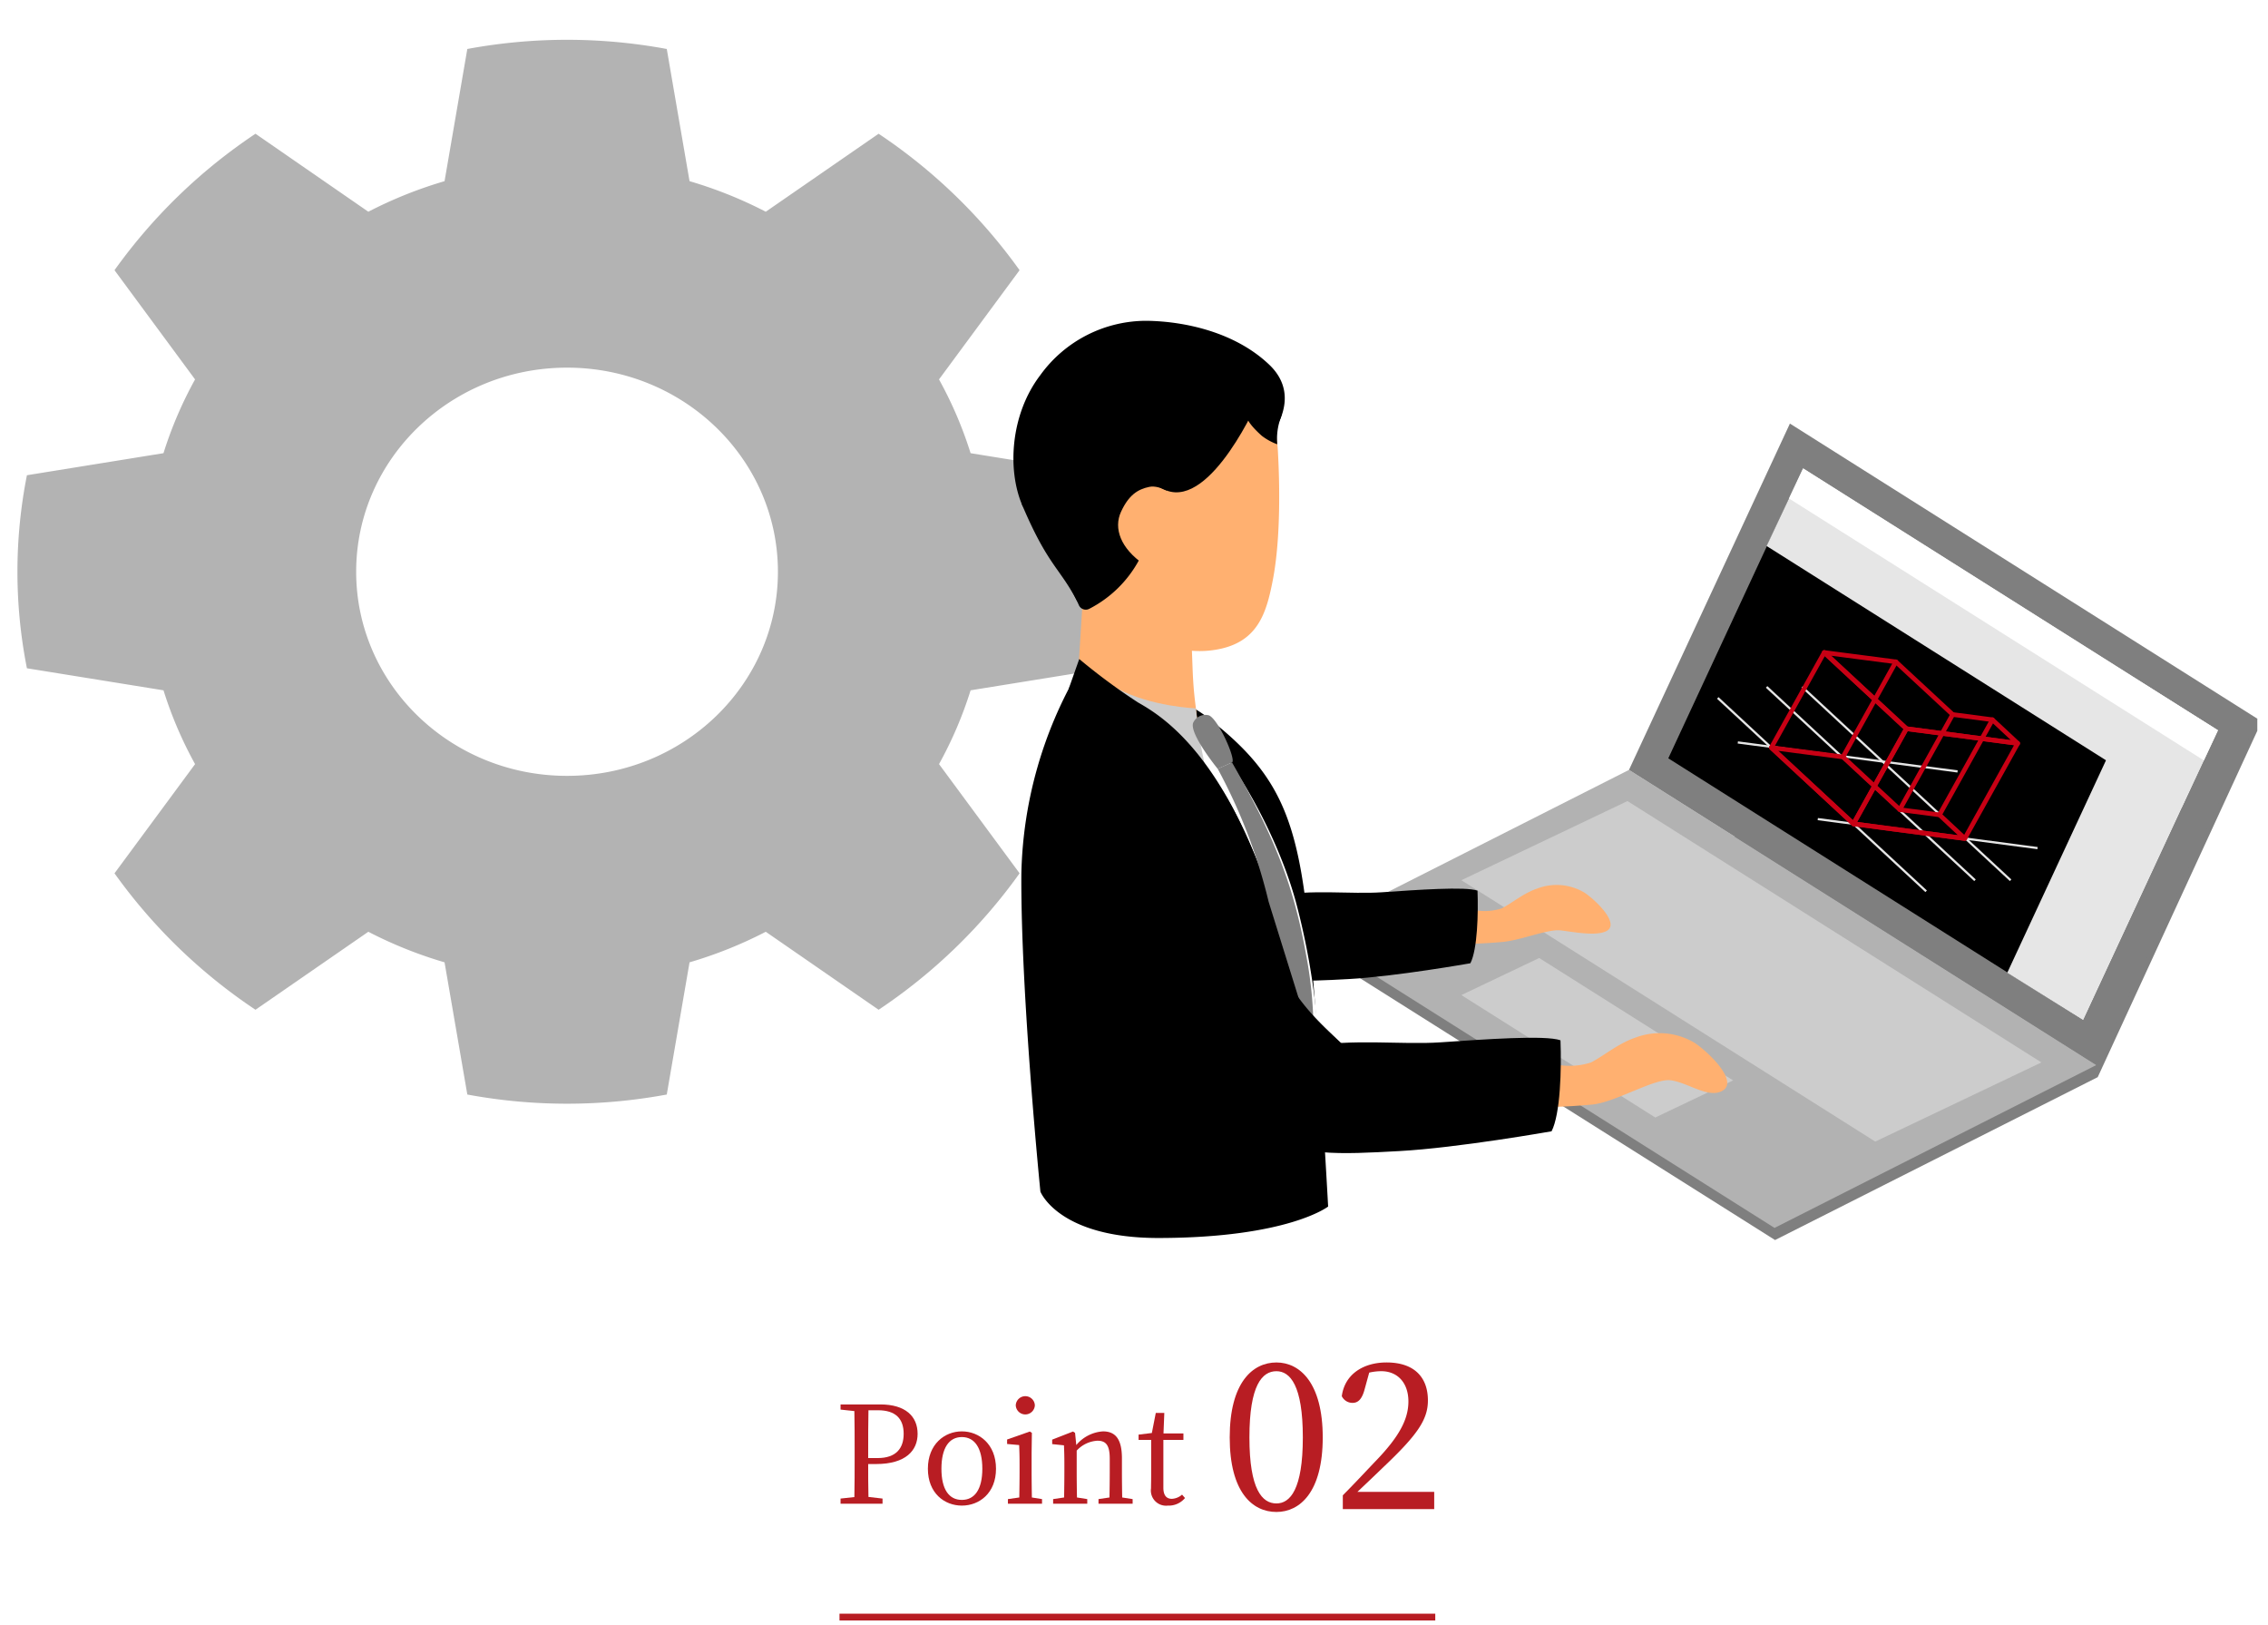
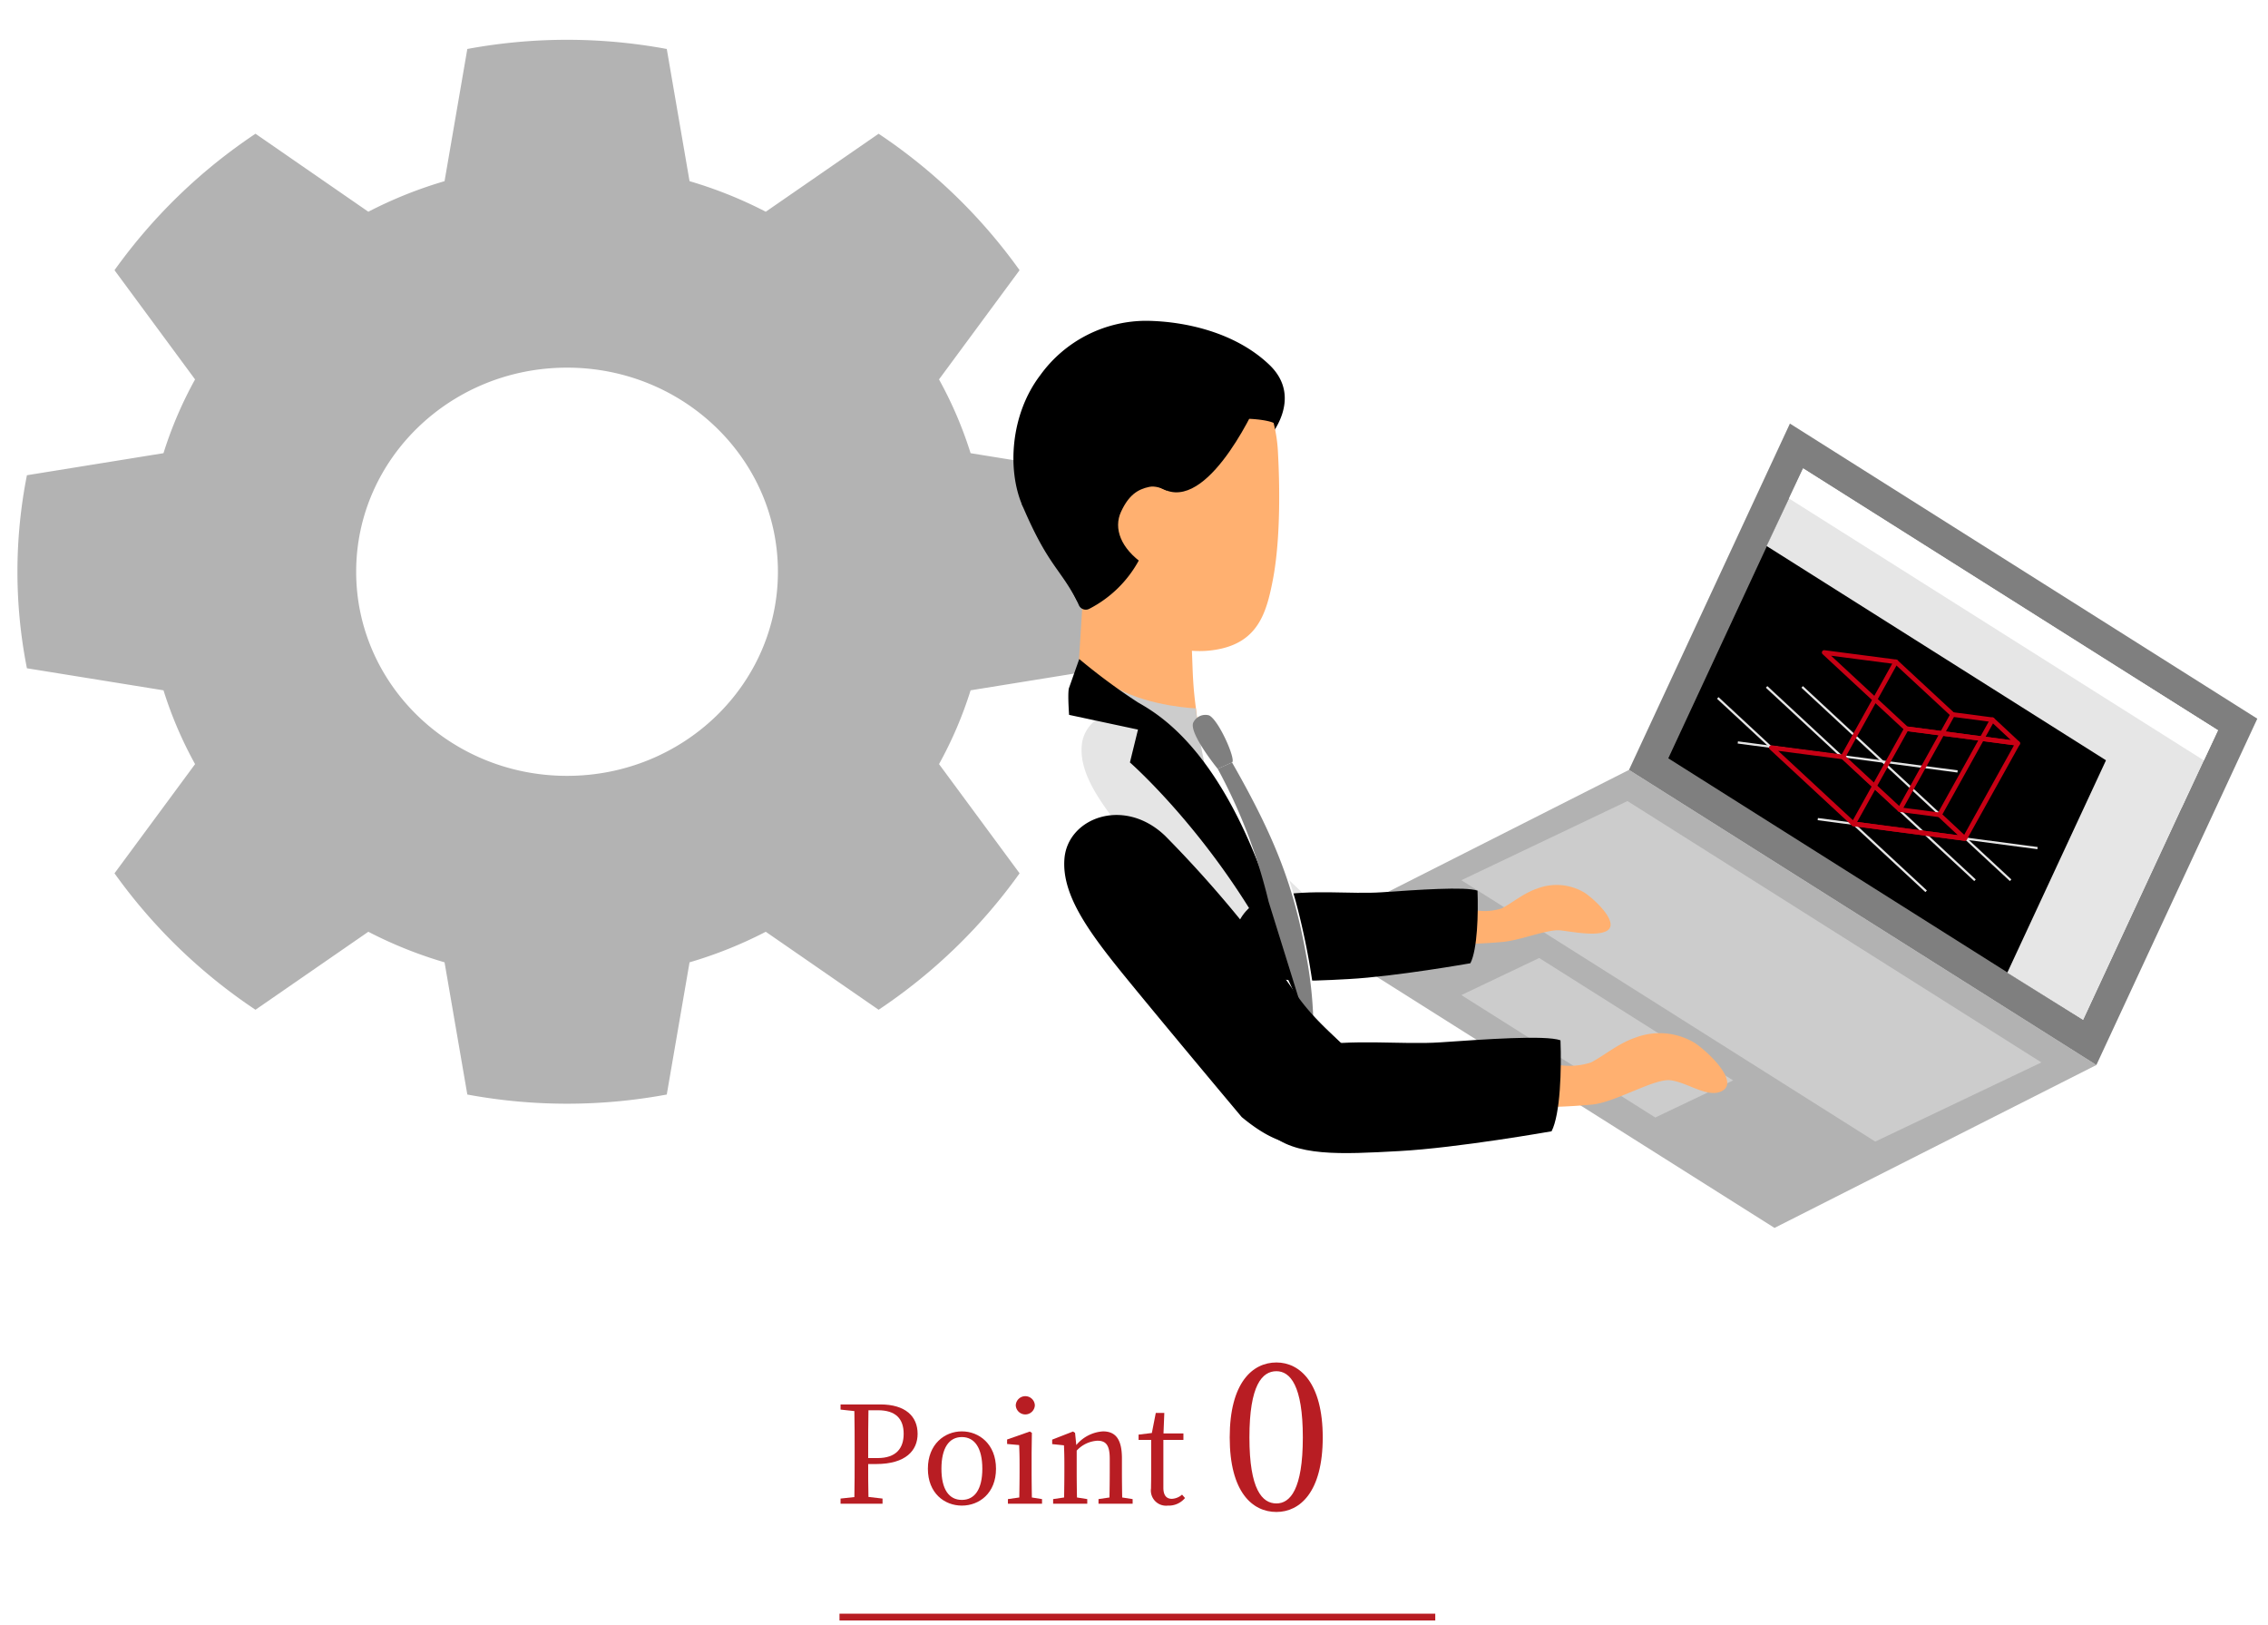
<svg xmlns="http://www.w3.org/2000/svg" width="335" height="240" viewBox="0 0 335 240">
  <defs>
    <clipPath id="clip-path">
      <rect id="Rectangle_3053" data-name="Rectangle 3053" width="330.845" height="233.442" fill="none" />
    </clipPath>
  </defs>
  <g id="img_solution_03_03" transform="translate(-20 5)">
    <rect id="base" width="335" height="240" transform="translate(20 -5)" fill="#fff" />
    <g id="Group_3284" data-name="Group 3284" transform="translate(22.577 0.878)">
      <g id="Group_3283" data-name="Group 3283" clip-path="url(#clip-path)">
        <path id="Path_3552" data-name="Path 3552" d="M125.66,210.341c0,1.62,0,3.2.04,4.861l2.08.24v.76h-6.2v-.76l2.04-.22c.04-1.921.04-3.841.04-5.8v-1.08c0-1.96,0-3.9-.04-5.821l-2.04-.22v-.76h5.881c3.68,0,5.5,1.74,5.5,4.341,0,2.44-1.72,4.461-6.141,4.461Zm.04-7.942c-.04,1.94-.04,3.941-.04,5.941v1.121h1.4c2.742,0,3.841-1.461,3.841-3.581,0-2.221-1.179-3.481-3.8-3.481Z" fill="#b81d23" />
        <path id="Path_3553" data-name="Path 3553" d="M134.479,211.041c0-3.621,2.46-5.521,5.02-5.521,2.541,0,5.041,1.88,5.041,5.521,0,3.621-2.481,5.441-5.041,5.441-2.58,0-5.02-1.84-5.02-5.441m8.041,0c0-3.041-1.12-4.681-3.021-4.681-1.92,0-3.02,1.64-3.02,4.681,0,3.021,1.1,4.6,3.02,4.6,1.9,0,3.021-1.58,3.021-4.6" fill="#b81d23" />
        <path id="Path_3554" data-name="Path 3554" d="M151.339,215.522v.68H146.3v-.68l1.681-.24c.019-1.12.04-2.661.04-3.681v-1.16c0-1.22-.021-1.94-.061-2.9l-1.78-.16v-.66l3.36-1.18.3.2-.04,2.921v2.94c0,1.02.019,2.561.04,3.681Zm-3.881-13.863a1.412,1.412,0,0,1,2.82,0,1.411,1.411,0,0,1-2.82,0" fill="#b81d23" />
-         <path id="Path_3555" data-name="Path 3555" d="M164.721,215.522v.68H159.68v-.68l1.62-.24c.02-1.1.04-2.621.04-3.681v-2.04c0-1.981-.54-2.661-1.82-2.661a4.5,4.5,0,0,0-3.061,1.461v3.24c0,1.02.02,2.561.04,3.681l1.52.24v.68h-5.041v-.68l1.621-.24c.019-1.12.04-2.661.04-3.681v-1.14c0-1.24-.021-2-.061-2.881l-1.74-.18v-.66l3.081-1.2.3.2.18,1.8a5.6,5.6,0,0,1,3.941-2.02c1.86,0,2.8,1.16,2.8,3.981v2.1c0,1.06.02,2.581.04,3.681Z" fill="#b81d23" />
+         <path id="Path_3555" data-name="Path 3555" d="M164.721,215.522v.68H159.68v-.68l1.62-.24c.02-1.1.04-2.621.04-3.681v-2.04c0-1.981-.54-2.661-1.82-2.661a4.5,4.5,0,0,0-3.061,1.461v3.24c0,1.02.02,2.561.04,3.681l1.52.24v.68h-5.041v-.68l1.621-.24c.019-1.12.04-2.661.04-3.681v-1.14c0-1.24-.021-2-.061-2.881l-1.74-.18v-.66l3.081-1.2.3.2.18,1.8a5.6,5.6,0,0,1,3.941-2.02c1.86,0,2.8,1.16,2.8,3.981v2.1c0,1.06.02,2.581.04,3.681" fill="#b81d23" />
        <path id="Path_3556" data-name="Path 3556" d="M172.458,215.362a3.117,3.117,0,0,1-2.54,1.12,2.244,2.244,0,0,1-2.481-2.56c0-.52.02-1,.02-1.821V206.78H165.6V206l1.961-.24.58-2.961H169.4l-.12,3.021h2.942v.96h-2.961v7.061c0,1.161.48,1.641,1.26,1.641a2.455,2.455,0,0,0,1.5-.62Z" fill="#b81d23" />
        <path id="Path_3557" data-name="Path 3557" d="M192.8,206.412c0,8.1-3.39,11.01-6.84,11.01-3.539,0-6.9-2.91-6.9-11.01,0-8.069,3.36-11.069,6.9-11.069,3.45,0,6.84,3,6.84,11.069m-6.84,9.75c2.011,0,3.9-2.04,3.9-9.75s-1.889-9.779-3.9-9.779c-2.1,0-3.989,2.039-3.989,9.779,0,7.71,1.889,9.75,3.989,9.75" fill="#b81d23" />
-         <path id="Path_3558" data-name="Path 3558" d="M209.266,214.452V217h-13.5v-2.04c1.8-1.8,3.54-3.69,4.979-5.19,3.331-3.48,4.71-6.03,4.71-8.67,0-2.7-1.559-4.469-4.019-4.469a8.265,8.265,0,0,0-1.771.21l-.66,2.4c-.389,1.5-.96,2.069-1.8,2.069a1.749,1.749,0,0,1-1.589-.989c.45-3.36,3.33-4.98,6.6-4.98,4.231,0,6.12,2.31,6.12,5.609,0,2.82-1.53,5.07-6.569,9.84-.931.9-2.34,2.25-3.84,3.66Z" fill="#b81d23" />
        <rect id="Rectangle_3049" data-name="Rectangle 3049" width="88" height="1" transform="translate(121.422 232.442)" fill="#b81d23" />
        <path id="Path_3559" data-name="Path 3559" d="M140.786,96.073l20.173-3.255a73.222,73.222,0,0,0,0-28.51l-20.173-3.256a58.75,58.75,0,0,0-4.665-10.895l11.9-16.13A80.343,80.343,0,0,0,127.2,13.874L110.532,25.392a62.953,62.953,0,0,0-11.258-4.513L95.91,1.355a80.741,80.741,0,0,0-29.46,0L63.086,20.879a62.953,62.953,0,0,0-11.258,4.513L35.16,13.874A80.343,80.343,0,0,0,14.336,34.027l11.9,16.13a58.75,58.75,0,0,0-4.665,10.895L1.4,64.308a73.222,73.222,0,0,0,0,28.51l20.173,3.255a58.769,58.769,0,0,0,4.665,10.9L14.336,123.1A80.343,80.343,0,0,0,35.16,143.252l16.667-11.519a63,63,0,0,0,11.259,4.514l3.364,19.524a80.741,80.741,0,0,0,29.46,0l3.364-19.524a63,63,0,0,0,11.259-4.514L127.2,143.252A80.343,80.343,0,0,0,148.024,123.1l-11.9-16.129a58.769,58.769,0,0,0,4.665-10.9M81.18,108.707c-17.2,0-31.148-13.5-31.148-30.144S63.978,48.419,81.18,48.419s31.148,13.5,31.148,30.144S98.382,108.707,81.18,108.707" fill="#b3b3b3" />
-         <path id="Path_3560" data-name="Path 3560" d="M190.493,131.886v1.776l69.118,43.6,47.663-24.058,23.57-51.149v-1.8Z" fill="#7f7f7f" />
        <path id="Path_3561" data-name="Path 3561" d="M259.532,175.47l-69.039-43.584,47.541-24.057,69.039,43.584Z" fill="#b2b2b2" />
        <path id="Path_3562" data-name="Path 3562" d="M213.275,124.12l24.541-11.689,61.139,38.6-24.542,11.689Z" fill="#ccc" />
        <path id="Path_3563" data-name="Path 3563" d="M213.275,141.084l11.5-5.476,28.641,18.081-11.5,5.476Z" fill="#ccc" />
        <path id="Path_3564" data-name="Path 3564" d="M261.806,56.679l69.039,43.584-23.771,51.149-69.038-43.584Z" fill="#7f7f7f" />
        <path id="Path_3565" data-name="Path 3565" d="M243.844,106.117l19.907-42.834,61.285,38.691-19.9,42.834Z" />
        <path id="Path_3566" data-name="Path 3566" d="M258.364,74.76l5.387-11.477,61.285,38.691-5.385,11.477Z" fill="#e6e6e6" />
        <path id="Path_3567" data-name="Path 3567" d="M293.911,137.785l19.907-42.834,11.218,7.023-19.9,42.834Z" fill="#e6e6e6" />
        <path id="Path_3568" data-name="Path 3568" d="M261.666,67.737l2.084-4.454,61.286,38.691-2.083,4.454Z" fill="#fff" />
        <path id="Path_3569" data-name="Path 3569" d="M209.47,127.826l6.062.756a8.228,8.228,0,0,0,3.722-.309c1.527-.788,3.217-2.243,5.2-2.912a8.019,8.019,0,0,1,6.977.576c1.471.932,5.7,4.845,3.012,5.812-1.641.591-4.553.018-6.478-.215s-5.837,1.449-8.6,1.7a71.682,71.682,0,0,1-8.58.275Z" fill="#ffb070" />
        <path id="Path_3570" data-name="Path 3570" d="M178.1,134.714s-6.935-8.261-12.078-14.513-9.227-11.186-8.819-15.972,7.017-7.3,11.868-2.658a137.563,137.563,0,0,1,15.149,18.239c2.987,4.526,6.928,6.688,7.6,8.763s.807,6.458-2.929,8.418c-3.9,2.043-7.279.622-10.786-2.277" fill="#e5e5e5" />
        <path id="Path_3571" data-name="Path 3571" d="M214.609,136.384s-11.059,1.957-17.949,2.332-12.339.69-15.374-2.188-1.333-9.045,4.313-10.077,11.307-.234,15.926-.55c5.137-.352,12.386-.875,14.136-.243.13,3.365-.009,8.695-1.052,10.726" />
        <path id="Path_3572" data-name="Path 3572" d="M220.155,150.476l7.6.947a10.293,10.293,0,0,0,4.664-.387c1.914-.987,4.032-2.811,6.516-3.649a10.051,10.051,0,0,1,8.744.722c1.844,1.167,7.138,6.071,3.775,7.283-2.057.741-4.883-1.437-7.295-1.728s-8.138,3.275-11.6,3.593a89.982,89.982,0,0,1-10.752.345Z" fill="#ffb070" />
-         <path id="Path_3573" data-name="Path 3573" d="M156.686,93.3a61.989,61.989,0,0,0-8.4,29.794c-.128,17.665,2.812,47.017,2.812,47.017s2.664,6.876,17.519,6.849c19.084-.035,24.981-4.646,24.981-4.646s-1.388-25.766-2.868-40.888c-1.589-16.222-4.361-22.882-14.082-30.646-6.388-5.672-19.96-7.48-19.96-7.48" />
        <path id="Path_3574" data-name="Path 3574" d="M157.985,94.02s11.376,5.578,18.6,14.875c8.683,11.184,15.767,43.012,15.767,43.012a104.635,104.635,0,0,0-3.531-24.627c-2.818-10.305-10-23-16.619-28.587a19.869,19.869,0,0,0-14.212-4.673" fill="#fff" />
        <path id="Path_3575" data-name="Path 3575" d="M184.78,58.864s5.345-5.9.122-10.878c-5.027-4.791-12.42-6.4-18.059-6.485a19.316,19.316,0,0,0-15.765,8.03c-4.446,5.835-4.867,14.019-2.678,19.166,3.754,8.828,5.439,9.177,8.006,13.988,1.657,3.108,2.2-6.795,2.2-6.795s24.794-12.2,26.175-17.026" />
        <path id="Path_3576" data-name="Path 3576" d="M185.546,56.584A22.315,22.315,0,0,1,186.2,61.2c.185,3.394.487,12.123-.784,18.644-.952,4.886-2.228,9.277-8.557,10.259-6.793,1.055-12.736-2.816-16.213-7.425-3.74-4.96-3.455-8.534-3.205-11.962.267-3.659-.136-7.457.859-10.245s9.7-6,14.878-6c9.84,0,11.576.1,12.371,2.113" fill="#ffb070" />
        <path id="Path_3577" data-name="Path 3577" d="M157.6,78.734l-.91,14.564s10.545,7.94,16.74,8.755a.819.819,0,0,0,.911-.9c-.275-2.922-.618-4.13-.774-8.553-.237-6.752-.523-11.949-.523-11.949Z" fill="#ffb070" />
        <path id="Path_3578" data-name="Path 3578" d="M167.5,70.49a19.726,19.726,0,0,1-1.873,6.418,17.346,17.346,0,0,1-7.28,7.113,1.117,1.117,0,0,1-1.574-.536C155.01,79.4,148.4,68.7,148.4,68.7s-1.691-16.615,7.8-19.451,27.748,0,27.748,0a13.246,13.246,0,0,1,1.6,7.337c-1.629-.834-11.792-1.657-13.087,3.25S167.5,70.49,167.5,70.49" />
        <path id="Path_3579" data-name="Path 3579" d="M171.023,67.37s-2.166-1.7-3.864-1.339-3.009,1.207-4.149,3.664-.055,5.41,3.34,7.75c2.922,2.014,4.3.694,4.3.694Z" fill="#ffb070" />
        <path id="Path_3580" data-name="Path 3580" d="M162.36,95.758c5.061,2.75,11.7,2.978,11.7,2.978s.211,2.159.481,3.959c.311,2.071,1.034,5.3,1.034,5.3l-10.064-6.627Z" fill="#ccc" />
        <path id="Path_3581" data-name="Path 3581" d="M191.407,147.968c-8.547-25.031-27.086-41.243-27.086-41.243l1.192-4.85L155.335,99.7c-.251-3.686,0-4.007,0-4.007l1.5-4.242a89.489,89.489,0,0,0,8.679,6.414c3.061,1.754,11.64,6.7,18.691,26.282s7.2,23.82,7.2,23.82" />
        <path id="Path_3582" data-name="Path 3582" d="M176.016,99.779a1.976,1.976,0,0,0-2.286.961c-.924,1.445,3.559,6.932,3.559,6.932s1.458-.645,2.11-.946-1.92-6.236-3.383-6.947" fill="#7f7f7f" />
        <path id="Path_3583" data-name="Path 3583" d="M179.4,106.725c6.21,10.871,9.108,18.123,10.94,28.4a60.513,60.513,0,0,1,1.067,13.367l-6.6-21.2a80.61,80.61,0,0,0-7.517-19.626" fill="#7f7f7f" />
        <path id="Path_3584" data-name="Path 3584" d="M180.841,159.108s-8.692-10.353-15.137-18.188S154.141,126.9,154.652,120.9s8.8-9.146,14.874-3.331a172.517,172.517,0,0,1,18.985,22.857c3.744,5.673,8.682,8.383,9.518,10.982s1.012,8.094-3.671,10.55c-4.884,2.562-9.121.781-13.517-2.853" />
        <path id="Path_3585" data-name="Path 3585" d="M226.6,161.2s-13.86,2.453-22.494,2.923-15.464.864-19.268-2.742-1.67-11.336,5.406-12.629,14.17-.294,19.958-.69c6.439-.441,15.523-1.1,17.717-.3.162,4.217-.011,10.9-1.319,13.442" />
        <path id="Path_3586" data-name="Path 3586" d="M183.364,53.069s-6.942,16.024-13.643,13.493c-9.373-3.541,8.2-15.4,8.2-15.4Z" />
-         <path id="Path_3587" data-name="Path 3587" d="M181.665,55.964s.243.847,2.155,2.537a8.611,8.611,0,0,0,2.265,1.237,9.083,9.083,0,0,1,.431-3.689c.677-1.861-.149-1.684-.149-1.684Z" />
        <rect id="Rectangle_3050" data-name="Rectangle 3050" width="0.325" height="41.994" transform="matrix(0.68, -0.733, 0.733, 0.68, 251.038, 97.318)" fill="#e6e6e6" />
        <rect id="Rectangle_3051" data-name="Rectangle 3051" width="0.325" height="41.995" transform="matrix(0.68, -0.733, 0.733, 0.68, 258.253, 95.69)" fill="#e6e6e6" />
        <rect id="Rectangle_3052" data-name="Rectangle 3052" width="0.325" height="41.994" transform="translate(263.506 95.69) rotate(-47.157)" fill="#e6e6e6" />
        <path id="Path_3588" data-name="Path 3588" d="M298.362,119.538,265.9,115.256l.043-.322,32.459,4.282Z" fill="#e6e6e6" />
        <path id="Path_3589" data-name="Path 3589" d="M286.548,108.215l-32.459-4.282.043-.322,32.459,4.282Z" fill="#e6e6e6" />
-         <path id="Path_3590" data-name="Path 3590" d="M271.2,116.131a.342.342,0,0,1-.232-.091l-12.137-11.256a.342.342,0,0,1-.067-.416l7.817-14.05a.342.342,0,0,1,.53-.085l12.137,11.256a.341.341,0,0,1,.067.416l-7.817,14.051a.341.341,0,0,1-.244.171.327.327,0,0,1-.054,0m-11.709-11.665,11.622,10.778,7.475-13.436L266.961,91.029Z" fill="#c80014" />
        <path id="Path_3591" data-name="Path 3591" d="M295.454,104.249a.332.332,0,0,1-.044,0l-16.446-2.164a.343.343,0,0,1-.187-.088L266.64,90.738a.341.341,0,0,1,.276-.588L277.5,91.529a.325.325,0,0,1,.188.089L286,99.324l5.764.757a.341.341,0,0,1,.189.09l3.735,3.489a.339.339,0,0,1,.076.395.343.343,0,0,1-.309.194m-16.293-2.828,15.283,2.011-2.878-2.689-5.764-.757a.343.343,0,0,1-.187-.088l-8.31-7.707-9.418-1.226Z" fill="#c80014" />
        <path id="Path_3592" data-name="Path 3592" d="M287.64,118.295l-.044,0-16.446-2.164a.336.336,0,0,1-.187-.088l-12.137-11.256a.341.341,0,0,1,.276-.588l10.586,1.378a.344.344,0,0,1,.188.089l8.309,7.706,5.764.758a.34.34,0,0,1,.189.089l3.735,3.489a.341.341,0,0,1-.233.59m-16.293-2.829,15.283,2.011-2.878-2.688-5.764-.758a.336.336,0,0,1-.187-.088l-8.309-7.706-9.419-1.227Z" fill="#c80014" />
        <path id="Path_3593" data-name="Path 3593" d="M287.637,118.3l-.044,0-16.442-2.169a.341.341,0,0,1-.254-.5l7.816-14.05a.341.341,0,0,1,.343-.173L295.5,103.57a.342.342,0,0,1,.254.5l-7.817,14.05a.342.342,0,0,1-.3.176m-15.9-2.783,15.715,2.073,7.46-13.409L279.2,102.108Z" fill="#c80014" />
        <path id="Path_3594" data-name="Path 3594" d="M269.643,106.254a.341.341,0,0,1-.3-.507L277.159,91.7a.341.341,0,1,1,.6.331l-7.813,14.045a.341.341,0,0,1-.3.176" fill="#c80014" />
        <path id="Path_3595" data-name="Path 3595" d="M283.9,114.807a.341.341,0,0,1-.3-.508l7.814-14.044a.341.341,0,1,1,.6.331L284.2,114.631a.343.343,0,0,1-.3.176" fill="#c80014" />
        <path id="Path_3596" data-name="Path 3596" d="M278.032,114.034a.341.341,0,0,1-.3-.507l7.814-14.045a.341.341,0,1,1,.6.331l-7.814,14.045a.341.341,0,0,1-.3.176" fill="#c80014" />
      </g>
    </g>
  </g>
</svg>